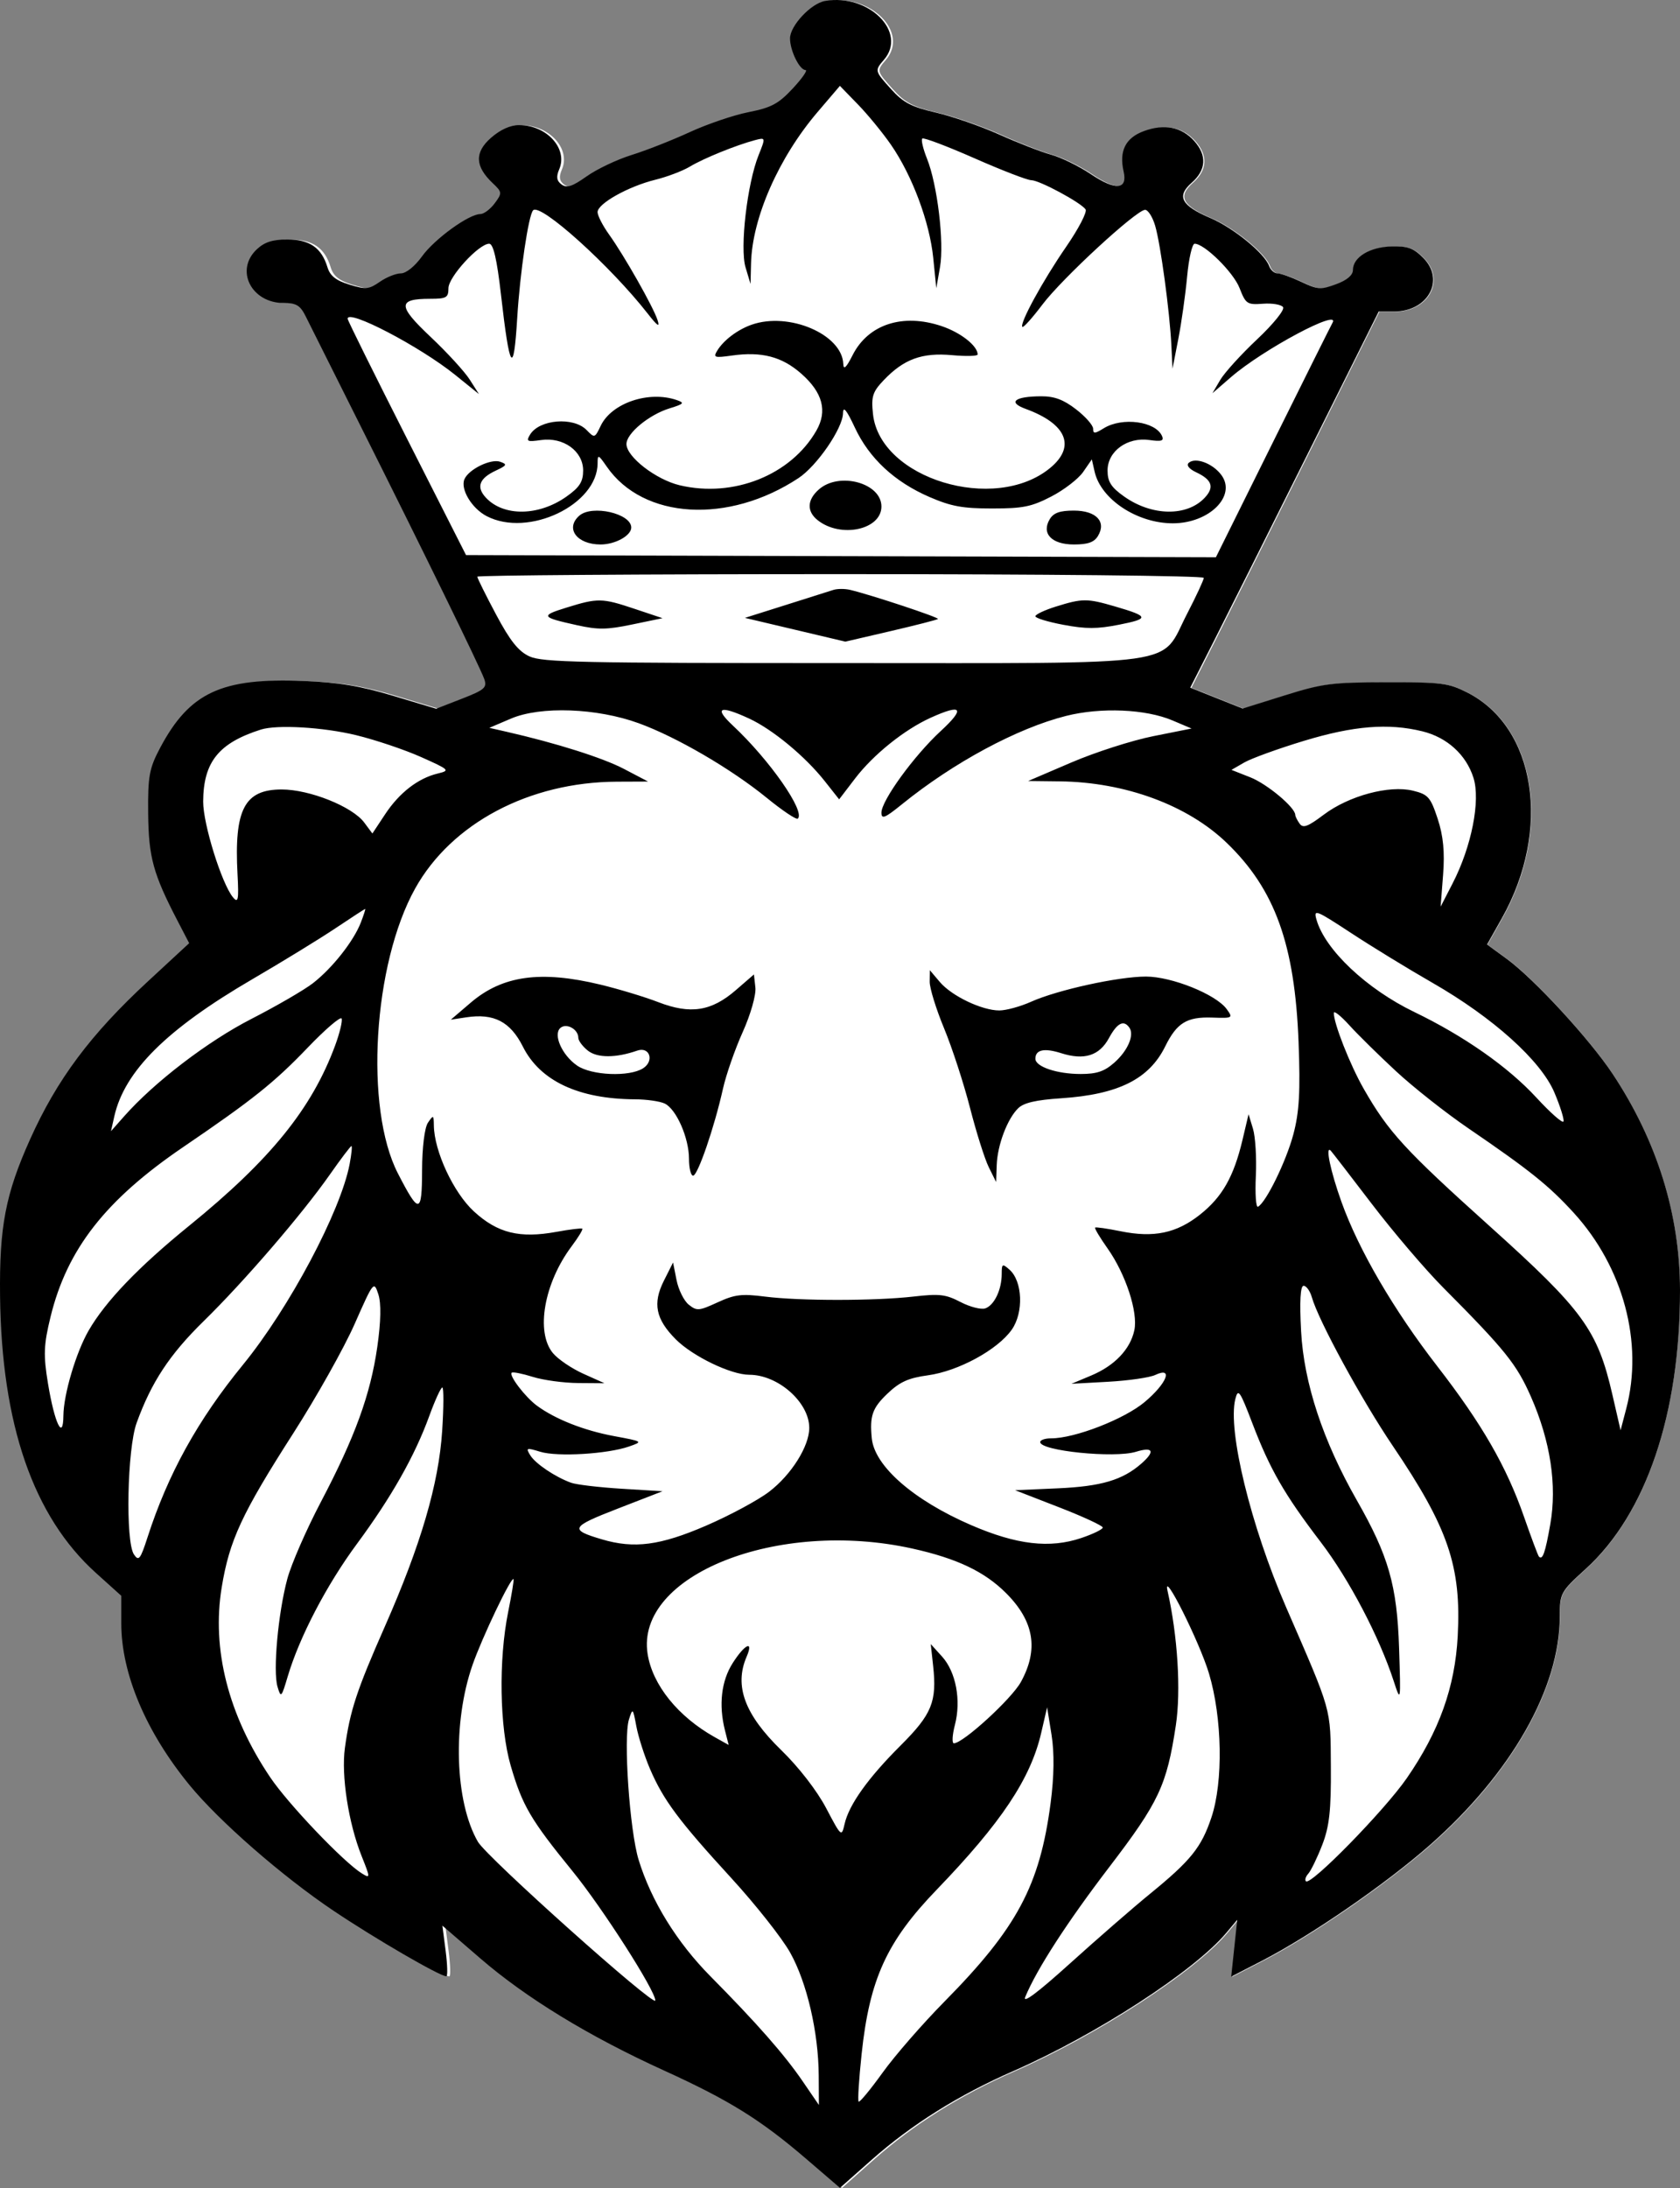
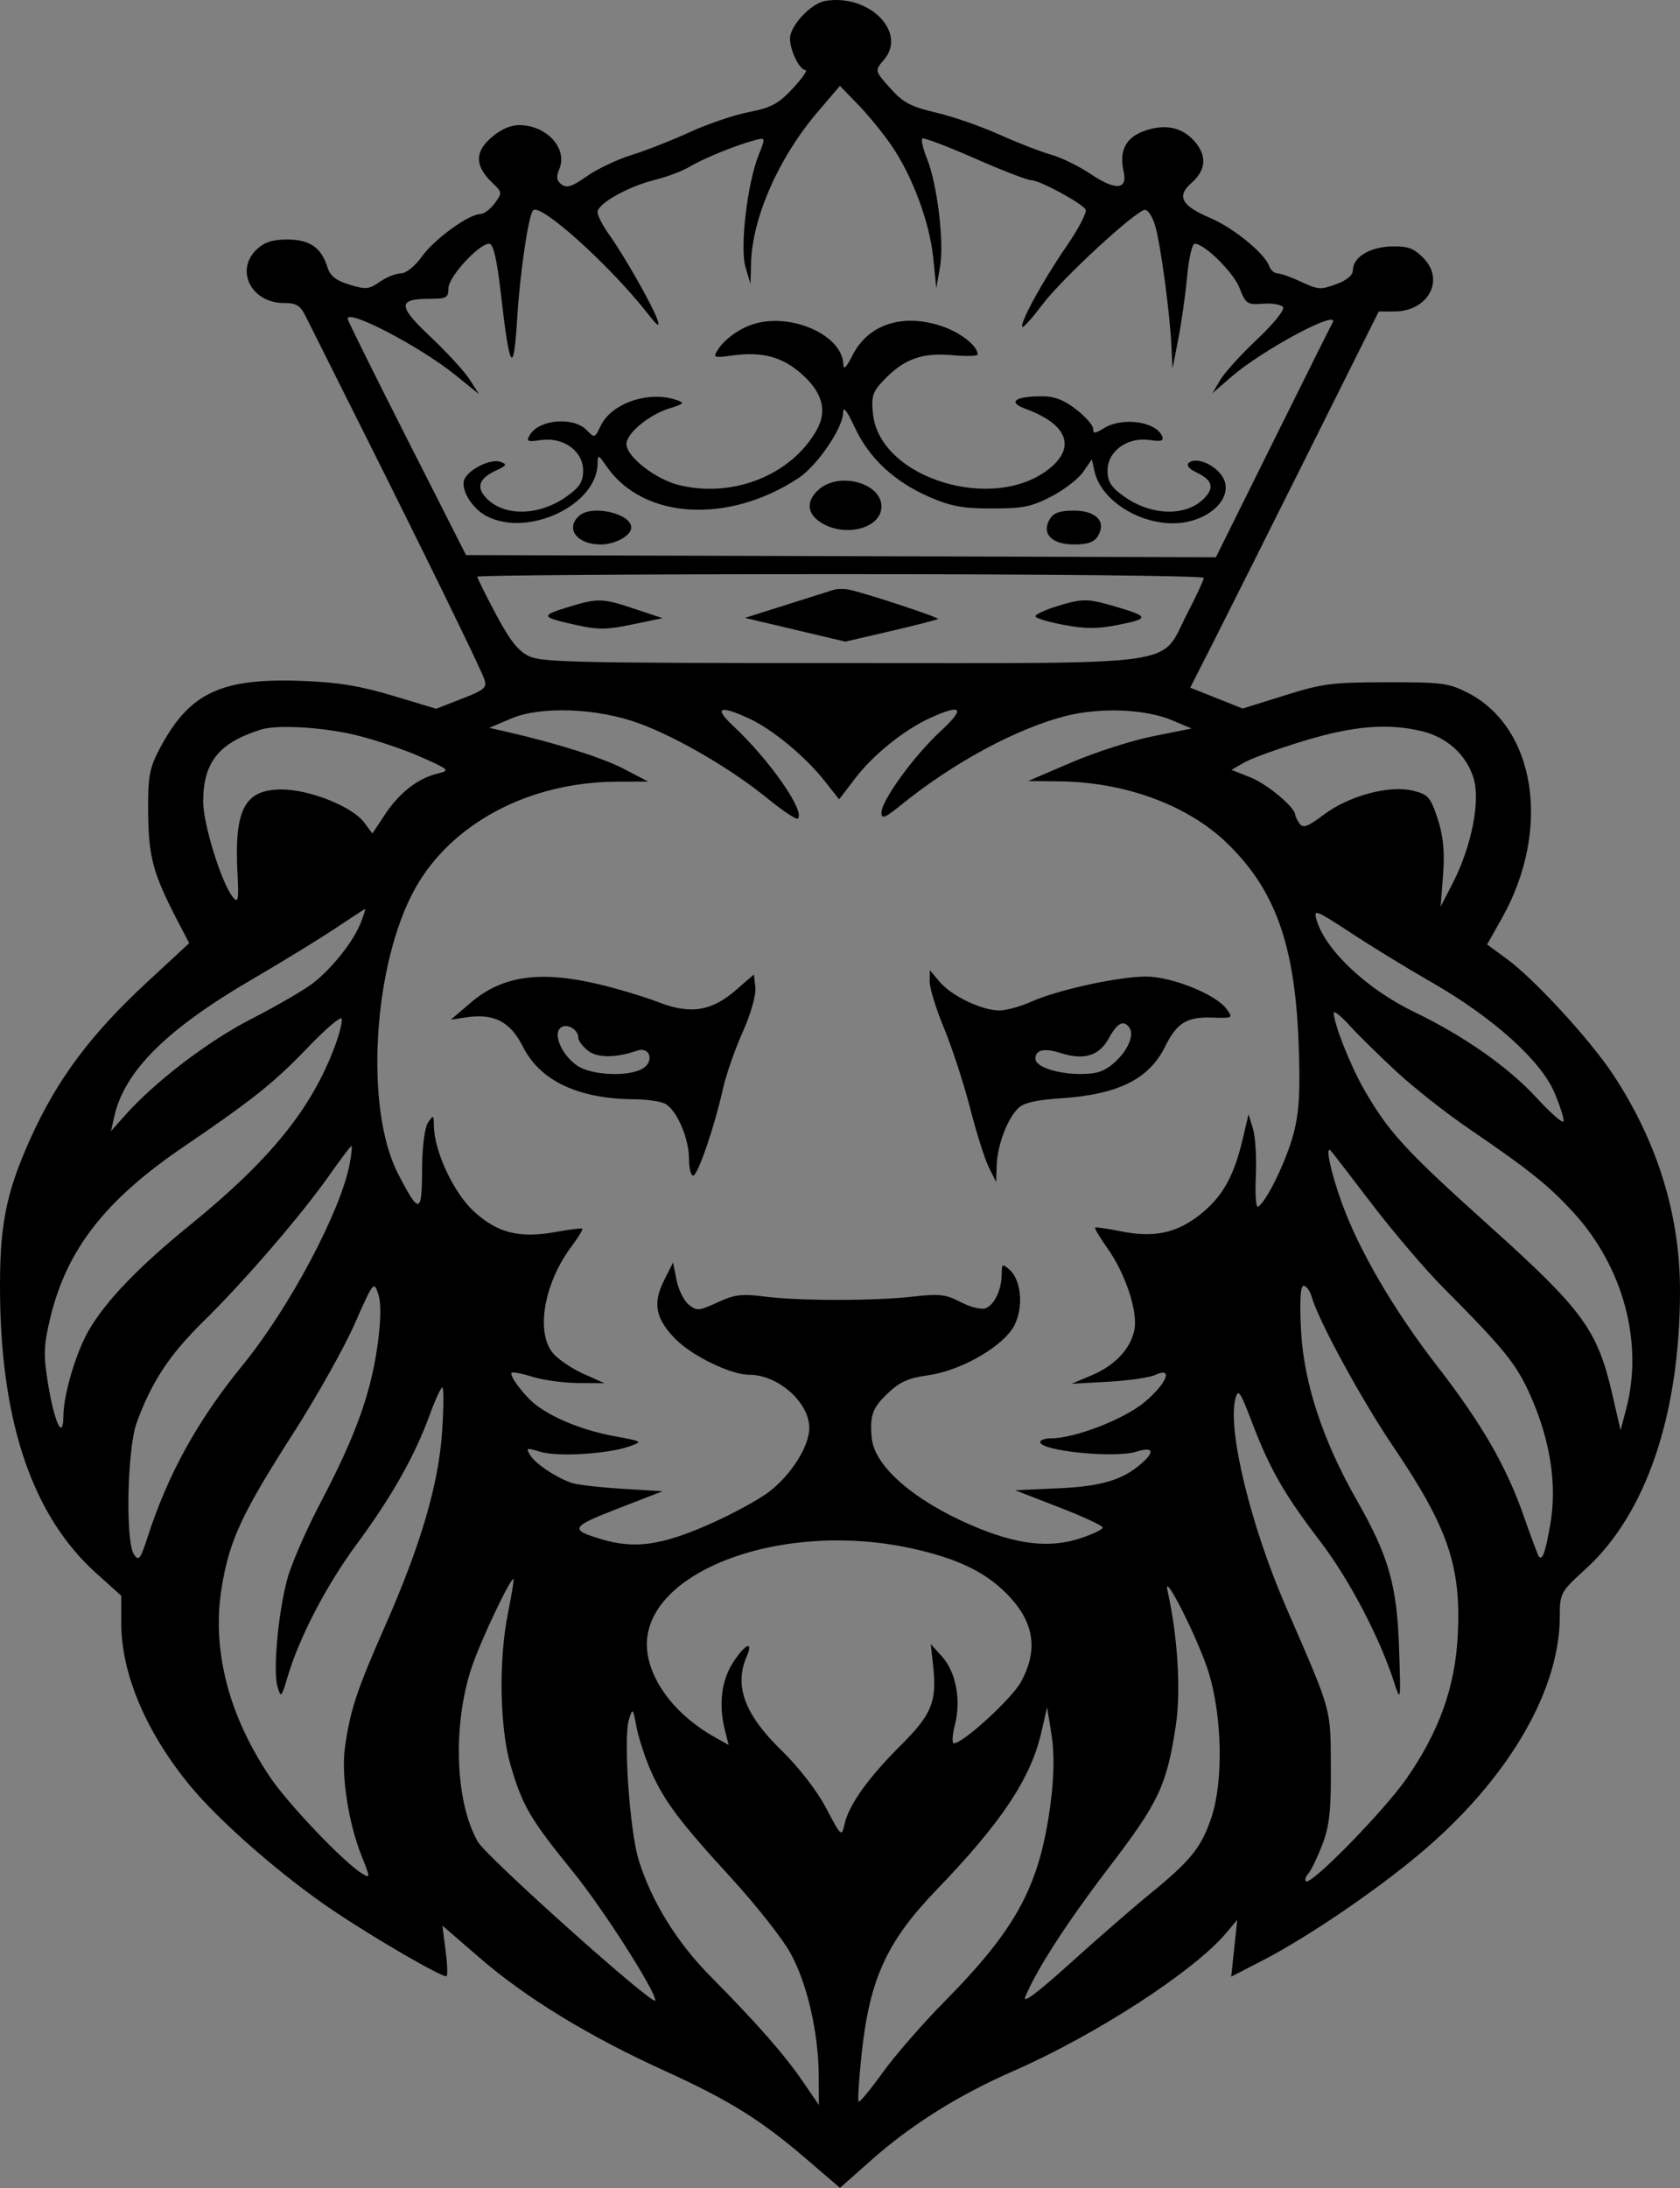
<svg xmlns="http://www.w3.org/2000/svg" width="189" height="246" viewBox="0 0 189 246" fill="none">
  <rect x="0" y="0" width="189" height="246" fill="#808080" stroke="none" />
-   <path fill-rule="evenodd" clip-rule="evenodd" d="M93.049 0.128C91.463 0.404 89.116 2.916 89.116 4.337C89.116 5.712 90.185 7.895 90.858 7.895C91.127 7.895 90.484 8.824 89.428 9.961C87.818 11.694 87.02 12.123 84.471 12.626C82.801 12.956 79.822 13.97 77.851 14.879C75.88 15.789 72.943 16.945 71.324 17.45C69.705 17.955 67.446 19.03 66.305 19.839C64.667 21 64.071 21.194 63.474 20.757C62.926 20.355 62.855 19.888 63.215 19.05C64.213 16.736 61.812 14.086 58.719 14.086C57.724 14.086 56.599 14.596 55.544 15.527C53.695 17.158 53.761 18.73 55.757 20.617C56.814 21.616 56.825 21.733 55.974 22.879C55.48 23.543 54.754 24.087 54.36 24.087C53.073 24.087 49.21 26.896 47.814 28.848C47.022 29.953 46.029 30.755 45.449 30.755C44.898 30.755 43.835 31.181 43.085 31.701C41.852 32.557 41.527 32.587 39.665 32.018C38.158 31.558 37.501 31.036 37.207 30.069C36.541 27.872 35.205 26.945 32.705 26.945C31.05 26.945 30.142 27.237 29.279 28.047C26.79 30.385 28.652 34.089 32.317 34.089C33.734 34.089 34.161 34.356 34.789 35.637C35.207 36.488 37.91 41.899 40.796 47.662C47.945 61.937 54.348 75.058 54.804 76.367C55.138 77.325 54.849 77.579 52.295 78.576L49.408 79.701L44.561 78.244C40.898 77.143 38.445 76.736 34.523 76.579C25.31 76.209 21.739 77.874 18.442 84.074C17.207 86.396 17.043 87.29 17.085 91.478C17.135 96.393 17.646 98.266 20.369 103.518L21.687 106.061L17.072 110.339C10.617 116.323 6.849 121.381 3.83 128.12C1.077 134.265 0.376 137.929 0.465 145.718C0.629 160.182 4.195 170.512 11.215 176.855L14.068 179.432V182.535C14.068 188.184 16.843 194.759 21.755 200.749C25.084 204.809 32.133 210.969 37.863 214.828C42.526 217.967 49.817 222.211 50.548 222.211C50.706 222.211 50.671 220.93 50.47 219.364L50.105 216.519L54.358 220.198C59.51 224.655 66.559 228.966 74.967 232.801C82.3 236.145 85.823 238.34 90.974 242.774L94.722 246L98.263 242.858C102.743 238.884 108.039 235.557 114.158 232.875C123.443 228.804 134.484 221.625 138.09 217.315L139.304 215.863L138.966 219.059L138.627 222.254L142.082 220.468C147.599 217.615 155.957 211.844 160.929 207.454C170.091 199.365 175.502 189.819 175.502 181.748C175.502 179.144 175.592 178.98 178.406 176.416C185.205 170.224 189.007 158.963 188.991 145.057C188.982 136.537 186.412 128.274 181.431 120.752C178.843 116.842 172.624 110.077 169.548 107.823L167.343 106.208L168.991 103.279C174.599 93.308 172.833 81.776 165.101 77.869C163.011 76.813 162.233 76.715 156.065 76.724C149.909 76.733 148.903 76.863 144.616 78.207L139.917 79.681L136.974 78.506L134.031 77.332L136.718 72.022C138.197 69.102 142.956 59.586 147.294 50.877L155.182 35.041H156.914C160.7 35.041 162.635 31.533 160.218 29.053C159.113 27.921 158.472 27.682 156.642 27.724C154.184 27.781 152.286 28.937 152.286 30.377C152.286 30.958 151.615 31.527 150.403 31.974C148.676 32.61 148.351 32.589 146.496 31.711C145.383 31.186 144.182 30.755 143.826 30.755C143.471 30.755 143.043 30.374 142.876 29.91C142.367 28.495 138.874 25.638 136.321 24.548C133.015 23.136 132.458 22.094 134.195 20.562C135.825 19.124 135.923 17.492 134.477 15.87C133.066 14.289 131.134 13.909 128.823 14.761C126.766 15.519 126.03 16.991 126.553 19.299C127.021 21.362 125.659 21.472 122.872 19.596C121.556 18.709 119.557 17.728 118.43 17.415C117.303 17.103 114.681 16.082 112.602 15.146C110.523 14.212 107.317 13.098 105.476 12.672C102.757 12.043 101.821 11.555 100.482 10.069C98.598 7.978 98.597 7.973 99.661 6.732C102.314 3.638 97.945 -0.725 93.049 0.128Z" fill="white" />
  <path fill-rule="evenodd" clip-rule="evenodd" d="M92.82 0.108C91.23 0.385 88.877 2.897 88.877 4.318C88.877 5.693 89.949 7.876 90.624 7.876C90.894 7.876 90.249 8.805 89.191 9.942C87.577 11.675 86.777 12.104 84.222 12.607C82.547 12.937 79.56 13.951 77.585 14.861C75.609 15.77 72.665 16.927 71.041 17.431C69.418 17.936 67.154 19.011 66.01 19.82C64.368 20.982 63.77 21.175 63.172 20.738C62.622 20.336 62.551 19.869 62.913 19.031C63.913 16.717 61.506 14.067 58.405 14.067C57.407 14.067 56.281 14.577 55.223 15.508C53.369 17.14 53.435 18.712 55.436 20.598C56.495 21.597 56.507 21.715 55.653 22.86C55.158 23.525 54.431 24.069 54.035 24.069C52.746 24.069 48.873 26.878 47.473 28.829C46.68 29.935 45.684 30.737 45.102 30.737C44.55 30.737 43.485 31.162 42.733 31.683C41.496 32.538 41.171 32.568 39.304 32C37.794 31.54 37.134 31.018 36.84 30.05C36.172 27.853 34.834 26.927 32.327 26.927C30.668 26.927 29.758 27.218 28.893 28.029C26.397 30.367 28.264 34.071 31.938 34.071C33.359 34.071 33.787 34.338 34.416 35.618C34.835 36.47 37.545 41.882 40.438 47.644C47.604 61.92 54.023 75.041 54.481 76.35C54.815 77.308 54.526 77.562 51.965 78.559L49.072 79.685L44.212 78.227C40.54 77.126 38.081 76.719 34.15 76.562C24.914 76.192 21.334 77.857 18.028 84.057C16.79 86.38 16.626 87.274 16.669 91.462C16.718 96.377 17.231 98.25 19.96 103.502L21.282 106.045L16.656 110.323C10.184 116.307 6.408 121.366 3.381 128.105C0.621 134.25 -0.082 137.914 0.007 145.704C0.171 160.168 3.747 170.499 10.784 176.842L13.643 179.418V182.522C13.643 188.171 16.426 194.746 21.35 200.737C24.687 204.796 31.753 210.957 37.498 214.815C42.173 217.955 49.481 222.199 50.214 222.199C50.373 222.199 50.338 220.918 50.136 219.352L49.77 216.507L54.034 220.186C59.198 224.643 66.265 228.955 74.694 232.789C82.045 236.134 85.576 238.329 90.74 242.763L94.497 245.989L98.047 242.847C102.538 238.872 107.847 235.546 113.981 232.863C123.289 228.793 134.358 221.613 137.972 217.303L139.189 215.851L138.85 219.047L138.511 222.242L141.974 220.456C147.505 217.603 155.884 211.832 160.868 207.442C170.052 199.352 175.477 189.806 175.477 181.734C175.477 179.131 175.567 178.966 178.389 176.403C185.205 170.21 189.016 158.949 189 145.042C188.99 136.523 186.414 128.259 181.421 120.737C178.826 116.827 172.592 110.061 169.508 107.807L167.298 106.192L168.95 103.263C174.572 93.292 172.802 81.759 165.051 77.853C162.956 76.797 162.175 76.698 155.992 76.707C149.821 76.716 148.813 76.847 144.515 78.191L139.804 79.664L136.854 78.49L133.903 77.315L136.598 72.005C138.08 69.085 142.851 59.569 147.2 50.859L155.107 35.023H156.843C160.638 35.023 162.579 31.515 160.155 29.035C159.048 27.902 158.405 27.664 156.57 27.706C154.107 27.763 152.204 28.919 152.204 30.358C152.204 30.939 151.531 31.509 150.316 31.955C148.585 32.592 148.259 32.57 146.4 31.693C145.284 31.167 144.08 30.737 143.723 30.737C143.367 30.737 142.938 30.356 142.77 29.891C142.26 28.477 138.758 25.62 136.199 24.529C132.885 23.117 132.327 22.075 134.068 20.543C135.702 19.105 135.8 17.473 134.351 15.852C132.937 14.27 130.999 13.89 128.683 14.742C126.62 15.5 125.883 16.972 126.407 19.28C126.876 21.344 125.511 21.454 122.717 19.577C121.398 18.69 119.394 17.709 118.264 17.397C117.134 17.084 114.506 16.063 112.422 15.128C110.338 14.193 107.123 13.079 105.278 12.653C102.552 12.024 101.614 11.536 100.272 10.05C98.383 7.959 98.382 7.954 99.449 6.713C102.108 3.619 97.728 -0.745 92.82 0.108ZM100.244 16.289C102.626 19.736 104.584 24.979 104.989 28.993L105.333 32.404L105.752 30.022C106.237 27.258 105.455 20.751 104.287 17.837C103.843 16.73 103.605 15.713 103.759 15.577C103.913 15.442 106.555 16.44 109.63 17.795C112.705 19.15 115.579 20.259 116.016 20.259C116.922 20.259 121.579 22.759 122.127 23.54C122.327 23.823 121.341 25.72 119.938 27.753C117.303 31.571 114.651 36.429 115.023 36.756C115.139 36.859 116.153 35.726 117.275 34.238C119.5 31.289 127.85 23.593 128.824 23.593C129.157 23.593 129.666 24.396 129.955 25.379C130.567 27.457 131.595 35.043 131.78 38.833L131.907 41.453L132.558 38.119C132.916 36.285 133.363 33.124 133.551 31.094C133.739 29.064 134.12 27.403 134.396 27.403C135.509 27.403 138.763 30.615 139.453 32.395C140.142 34.172 140.31 34.284 142.082 34.15C143.124 34.071 144.142 34.242 144.345 34.532C144.55 34.824 143.255 36.43 141.431 38.146C139.625 39.844 137.754 41.904 137.273 42.723L136.397 44.212L138.482 42.406C142.094 39.276 150.96 34.555 149.887 36.333C149.768 36.529 146.773 42.532 143.231 49.671L136.79 62.653L94.609 62.531L52.428 62.409L45.784 49.311C42.13 42.108 39.127 36.05 39.111 35.85C39.017 34.663 47.238 38.947 51.218 42.16L53.882 44.31L52.842 42.677C52.27 41.779 50.288 39.617 48.438 37.874C44.719 34.37 44.71 33.594 48.392 33.594C50.224 33.594 50.449 33.465 50.449 32.405C50.449 31.137 53.873 27.403 55.036 27.403C55.497 27.403 55.909 29.171 56.35 33.043C57.338 41.727 57.784 42.38 58.188 35.737C58.498 30.648 59.46 24.156 59.98 23.641C60.817 22.812 68.668 29.89 72.869 35.261C73.98 36.681 74.26 36.862 73.97 35.976C73.48 34.48 70.232 28.753 68.52 26.366C67.809 25.375 67.227 24.241 67.227 23.847C67.227 22.895 70.686 20.959 73.722 20.21C75.062 19.88 76.817 19.212 77.623 18.726C79.138 17.811 82.835 16.311 84.941 15.756C86.138 15.441 86.14 15.453 85.34 17.45C84.058 20.648 83.218 27.874 83.874 30.06L84.435 31.927L84.492 29.615C84.615 24.502 87.602 17.716 91.991 12.58L94.488 9.656L96.516 11.742C97.632 12.89 99.309 14.936 100.244 16.289ZM84.559 36.507C82.974 37.063 81.403 38.249 80.684 39.432C80.217 40.199 80.375 40.251 82.332 39.976C85.688 39.503 87.968 40.097 90.14 42.009C92.555 44.133 93.107 46.214 91.84 48.42C88.973 53.417 82.513 55.995 76.461 54.559C73.793 53.925 70.475 51.357 70.475 49.924C70.475 48.721 73.018 46.62 75.334 45.91C76.945 45.415 77.048 45.295 76.13 44.979C72.985 43.896 68.802 45.314 67.576 47.88C66.915 49.264 66.888 49.272 65.988 48.347C64.52 46.838 60.675 47.149 59.634 48.861C59.163 49.635 59.295 49.701 60.867 49.477C63.383 49.117 65.603 50.721 65.603 52.898C65.603 54.167 65.203 54.792 63.717 55.84C60.596 58.039 56.665 58.092 54.67 55.962C53.547 54.763 53.906 53.783 55.79 52.906C57.03 52.328 57.091 52.2 56.263 51.915C55.21 51.553 52.737 52.76 52.252 53.872C51.766 54.987 53.07 57.159 54.75 58.031C59.437 60.468 67.221 56.756 67.23 52.081C67.231 51.063 67.311 51.093 68.266 52.471C72.369 58.392 81.939 58.96 89.833 53.752C91.914 52.379 94.813 48.152 94.839 46.454C94.852 45.61 95.24 46.083 96.172 48.078C97.784 51.529 100.642 54.184 104.574 55.883C107.005 56.934 108.295 57.17 111.61 57.17C115.091 57.17 116.04 56.978 118.274 55.822C119.707 55.081 121.318 53.84 121.855 53.063L122.831 51.65L123.145 53.034C123.853 56.145 127.932 58.837 131.941 58.837C136.045 58.837 139.146 55.746 137.398 53.399C136.428 52.096 134.488 51.374 133.736 52.036C133.433 52.302 133.761 52.721 134.573 53.103C136.361 53.944 136.641 54.779 135.533 55.962C133.539 58.092 129.607 58.039 126.487 55.84C125.001 54.792 124.6 54.167 124.6 52.898C124.6 50.735 126.821 49.117 129.303 49.472C130.662 49.666 130.967 49.571 130.728 49.026C130.006 47.369 126.258 46.867 124.179 48.148C123.153 48.78 122.976 48.787 122.976 48.197C122.976 47.816 122.115 46.84 121.063 46.027C119.65 44.935 118.623 44.55 117.139 44.556C114.143 44.567 113.33 45.224 115.384 45.972C120.009 47.658 121.064 50.212 118.131 52.624C111.905 57.742 99.005 53.821 98.213 46.57C97.996 44.58 98.162 44.057 99.438 42.724C101.688 40.371 103.736 39.626 107.109 39.932C108.691 40.076 109.986 40.042 109.986 39.857C109.986 38.888 108.082 37.389 105.933 36.667C101.552 35.195 97.67 36.462 95.914 39.938C95.206 41.338 94.896 41.63 94.87 40.922C94.743 37.596 88.758 35.033 84.559 36.507ZM92.125 55.027C90.791 56.201 90.74 57.497 91.99 58.488C94.584 60.545 99.161 59.561 99.161 56.947C99.161 54.304 94.417 53.01 92.125 55.027ZM65.171 57.98C63.55 59.406 64.891 61.218 67.568 61.218C69.212 61.218 71.016 60.221 71.016 59.313C71.016 57.731 66.598 56.724 65.171 57.98ZM118.105 58.361C117.123 59.975 118.3 61.218 120.811 61.218C122.384 61.218 123.089 60.97 123.517 60.266C124.499 58.651 123.322 57.408 120.811 57.408C119.238 57.408 118.533 57.656 118.105 58.361ZM135.425 64.969C135.425 65.198 134.579 67.02 133.545 69.017C130.429 75.033 133.823 74.55 94.669 74.552C65.256 74.554 61.02 74.463 59.568 73.802C58.33 73.239 57.387 72.058 55.806 69.088C54.645 66.909 53.696 64.997 53.696 64.839C53.696 64.681 72.085 64.552 94.56 64.552C117.556 64.552 135.425 64.734 135.425 64.969ZM93.749 66.327C93.302 66.471 90.882 67.237 88.37 68.029L83.802 69.47L89.452 70.805L95.102 72.141L100.214 70.953C103.025 70.299 105.413 69.688 105.52 69.594C105.702 69.433 97.995 66.881 95.643 66.322C95.048 66.181 94.195 66.183 93.749 66.327ZM63.737 68.313C60.759 69.235 60.854 69.395 64.91 70.292C67.3 70.82 68.258 70.807 71.135 70.21L74.534 69.504L71.401 68.457C67.726 67.228 67.267 67.22 63.737 68.313ZM118.781 68.201C117.516 68.596 116.481 69.085 116.481 69.29C116.481 69.494 117.906 69.927 119.648 70.252C122.186 70.727 123.425 70.724 125.89 70.238C129.334 69.56 129.279 69.304 125.451 68.188C122.287 67.265 121.784 67.266 118.781 68.201ZM71.859 81.316C76.116 82.865 82.253 86.441 86.264 89.708C88.017 91.137 89.586 92.187 89.751 92.042C90.641 91.259 86.581 85.441 82.449 81.579C80.274 79.545 80.958 79.251 84.285 80.792C86.918 82.011 90.58 85.038 92.771 87.809L94.403 89.873L96.207 87.514C98.258 84.835 101.733 82.044 104.687 80.704C108.236 79.094 108.632 79.612 105.828 82.198C102.829 84.964 99.161 90.01 99.161 91.371C99.161 92.142 99.546 91.985 101.461 90.434C107.262 85.737 114.429 81.879 119.933 80.492C123.839 79.507 128.884 79.72 131.896 80.997L134.05 81.91L129.731 82.772C127.355 83.247 123.22 84.574 120.54 85.722L115.669 87.809L119.209 87.85C126.57 87.933 133.592 90.515 138.004 94.763C143.436 99.994 145.669 106.183 146.089 117.18C146.301 122.717 146.168 125.048 145.501 127.544C144.689 130.577 142.441 135.175 141.524 135.677C141.295 135.803 141.186 134.246 141.282 132.217C141.377 130.188 141.232 127.797 140.959 126.903L140.463 125.277L139.787 128.135C138.802 132.297 137.508 134.576 135.003 136.561C132.359 138.656 129.803 139.192 126.064 138.432C124.574 138.13 123.285 137.944 123.198 138.02C123.112 138.096 123.744 139.152 124.603 140.367C126.641 143.249 128.045 147.535 127.614 149.559C127.157 151.705 125.395 153.55 122.748 154.659L120.54 155.584L124.686 155.354C126.966 155.227 129.341 154.884 129.963 154.591C132.024 153.62 131.285 155.524 128.785 157.626C126.485 159.56 120.899 161.727 118.24 161.717C117.57 161.714 117.022 161.903 117.022 162.137C117.022 163.127 125.366 163.973 127.794 163.228C129.73 162.634 129.983 163.167 128.417 164.544C126.301 166.406 123.893 167.12 118.995 167.337L114.201 167.549L119.13 169.462C121.841 170.515 124.059 171.542 124.059 171.744C124.059 171.946 122.969 172.477 121.637 172.925C118.085 174.118 114.384 173.686 109.27 171.48C102.785 168.683 98.38 164.84 98.075 161.712C97.829 159.187 98.137 158.308 99.838 156.688C101.223 155.368 102.19 154.931 104.388 154.63C107.817 154.161 112.238 151.755 113.826 149.494C115.178 147.569 115.041 144.047 113.564 142.748C112.763 142.042 112.692 142.082 112.692 143.242C112.692 145.006 111.85 146.764 110.841 147.105C110.372 147.264 109.121 146.943 108.061 146.392C106.385 145.522 105.696 145.441 102.783 145.775C98.433 146.273 89.978 146.276 86.069 145.781C83.422 145.446 82.674 145.537 80.727 146.43C78.624 147.395 78.394 147.413 77.486 146.689C76.948 146.261 76.33 145.018 76.113 143.928L75.719 141.947L74.685 144.001C73.403 146.548 73.764 148.319 76.026 150.586C77.929 152.493 82.233 154.568 84.285 154.568C87.538 154.568 91.042 157.668 91.042 160.546C91.042 162.605 89.026 165.809 86.529 167.719C85.29 168.667 82.103 170.382 79.445 171.53C74.273 173.765 71.347 174.15 67.714 173.073C64.02 171.978 64.174 171.682 69.505 169.615L74.534 167.665L69.933 167.383C67.403 167.228 64.846 166.925 64.25 166.71C62.455 166.062 60.222 164.559 59.644 163.607C59.138 162.776 59.221 162.749 60.785 163.228C62.702 163.816 68.338 163.482 70.763 162.635C72.359 162.079 72.349 162.071 69.062 161.461C65.684 160.833 62.45 159.555 60.394 158.037C59.079 157.065 57.225 154.638 57.568 154.336C57.694 154.225 58.762 154.437 59.941 154.806C61.12 155.176 63.416 155.488 65.042 155.499L67.998 155.52L65.614 154.449C64.304 153.859 62.767 152.816 62.2 152.13C60.24 149.76 61.208 144.255 64.312 140.117C65.067 139.11 65.606 138.223 65.509 138.144C65.412 138.066 64.108 138.225 62.61 138.499C58.455 139.257 55.98 138.647 53.318 136.206C51.02 134.099 48.846 129.439 48.809 126.537C48.793 125.344 48.757 125.328 48.143 126.229C47.766 126.783 47.489 129.031 47.483 131.595C47.471 136.525 47.149 136.564 44.763 131.928C40.988 124.594 41.97 108.396 46.704 99.897C50.789 92.563 59.549 87.926 69.392 87.887L72.91 87.873L70.204 86.456C67.806 85.2 62.581 83.548 56.944 82.264L55.049 81.833L57.485 80.794C60.82 79.372 67.15 79.601 71.859 81.316ZM40.083 82.662C42.258 83.193 45.542 84.299 47.379 85.12C50.59 86.556 50.662 86.627 49.245 86.969C47.029 87.503 44.931 89.125 43.33 91.544L41.894 93.713L40.976 92.48C39.641 90.687 34.835 88.763 31.692 88.763C27.497 88.763 26.33 91.002 26.721 98.3C26.875 101.175 26.793 101.591 26.211 100.888C24.939 99.352 22.845 92.633 22.857 90.127C22.878 85.685 24.594 83.542 29.34 82.031C31.164 81.451 36.367 81.757 40.083 82.662ZM160.009 82.222C162.797 82.903 164.949 84.859 165.767 87.457C166.574 90.015 165.55 95.188 163.42 99.32L162.07 101.94L162.348 98.344C162.546 95.791 162.369 93.967 161.737 92.053C160.934 89.623 160.662 89.314 158.955 88.899C156.282 88.25 151.747 89.47 148.919 91.6C147.132 92.946 146.595 93.146 146.208 92.608C145.942 92.24 145.722 91.793 145.717 91.617C145.695 90.768 142.543 88.138 140.657 87.395L138.538 86.56L139.984 85.727C140.779 85.268 143.793 84.176 146.681 83.3C152.279 81.601 156.179 81.286 160.009 82.222ZM40.592 103.726C39.78 105.825 37.363 108.879 35.186 110.558C34.199 111.319 31.091 113.12 28.279 114.561C23.353 117.085 17.366 121.665 13.96 125.515L12.485 127.182L12.86 125.515C14.006 120.427 18.748 115.715 28.373 110.104C31.733 108.146 35.943 105.567 37.729 104.373C39.515 103.18 41.025 102.197 41.084 102.191C41.143 102.183 40.921 102.874 40.592 103.726ZM161.134 110.489C167.965 114.405 173.351 119.247 174.872 122.842C175.525 124.384 175.984 125.845 175.892 126.088C175.799 126.331 174.429 125.126 172.847 123.41C169.657 119.95 164.712 116.486 159.098 113.778C153.746 111.196 149.07 106.785 148.107 103.406C147.759 102.187 147.997 102.279 152 104.902C154.344 106.44 158.455 108.954 161.134 110.489ZM82.778 111.326C80.026 113.709 77.674 114.072 74.051 112.672C72.531 112.085 69.598 111.198 67.535 110.701C60.815 109.084 56.524 109.682 52.951 112.736L50.719 114.644L52.452 114.381C55.563 113.908 57.412 114.865 58.827 117.68C60.766 121.539 65.094 123.567 71.458 123.599C72.742 123.605 74.235 123.818 74.775 124.072C76.082 124.688 77.511 127.934 77.511 130.287C77.511 131.33 77.719 132.183 77.973 132.183C78.496 132.183 80.371 126.73 81.331 122.419C81.681 120.848 82.682 117.975 83.556 116.035C84.444 114.062 85.072 111.859 84.981 111.034L84.818 109.56L82.778 111.326ZM104.591 110.38C104.581 111.093 105.31 113.45 106.21 115.619C107.109 117.788 108.422 121.812 109.128 124.563C109.833 127.313 110.782 130.314 111.236 131.23L112.063 132.897L112.131 130.992C112.211 128.733 113.325 125.79 114.549 124.599C115.178 123.987 116.545 123.671 119.371 123.483C125.81 123.055 129.269 121.331 131.086 117.65C132.392 115.004 133.516 114.313 136.356 114.409C138.693 114.489 138.733 114.466 138 113.454C136.802 111.802 131.824 109.798 128.92 109.798C125.821 109.798 118.956 111.302 116.005 112.626C114.802 113.166 113.19 113.608 112.422 113.608C110.463 113.608 107.067 111.984 105.732 110.41L104.608 109.084L104.591 110.38ZM157.063 120.451C159.004 122.251 162.663 125.135 165.194 126.862C172.09 131.568 174.261 133.309 177.05 136.366C182.624 142.479 184.899 150.955 182.955 158.367L182.315 160.809L181.391 156.794C179.721 149.536 178.101 147.312 167.643 137.912C158.041 129.282 156.195 127.272 153.419 122.419C151.877 119.724 150.017 114.999 150.057 113.879C150.067 113.599 150.853 114.227 151.804 115.275C152.755 116.323 155.122 118.652 157.063 120.451ZM37.706 117.536C35.084 124.641 30.427 130.391 21.281 137.815C15.584 142.439 11.878 146.3 9.973 149.595C8.558 152.043 7.153 156.773 7.132 159.161C7.106 162.042 6.143 160.044 5.402 155.571C4.87 152.354 4.913 151.221 5.686 148.055C7.545 140.447 11.871 134.912 20.601 128.974C28.433 123.647 30.842 121.725 34.617 117.788C36.611 115.709 38.329 114.239 38.435 114.521C38.542 114.802 38.214 116.159 37.706 117.536ZM65.062 116.688C65.062 117.009 65.544 117.654 66.132 118.123C67.187 118.963 69.277 118.963 71.688 118.124C73.086 117.638 73.637 119.281 72.353 120.107C70.81 121.1 66.541 120.925 64.919 119.803C63.226 118.631 62.199 116.318 63.041 115.577C63.72 114.98 65.062 115.718 65.062 116.688ZM127.054 115.54C127.64 116.374 126.875 118.144 125.349 119.487C124.237 120.466 123.382 120.752 121.575 120.752C118.908 120.752 116.481 119.935 116.481 119.037C116.481 118.019 117.475 117.805 119.379 118.411C121.971 119.236 123.681 118.698 124.754 116.719C125.68 115.01 126.417 114.632 127.054 115.54ZM39.335 130.873C38.326 136.192 32.539 147.073 27.33 153.447C22.239 159.674 18.899 165.713 16.59 172.863C15.794 175.328 15.603 175.566 15.068 174.768C14.101 173.329 14.311 162.91 15.366 159.993C17.022 155.414 19.078 152.292 22.904 148.549C27.463 144.089 33.972 136.534 37.1 132.071C38.339 130.304 39.435 128.855 39.536 128.853C39.636 128.851 39.546 129.76 39.335 130.873ZM154.306 135.328C156.725 138.499 160.347 142.745 162.355 144.763C169.346 151.792 170.622 153.379 172.242 157.063C174.427 162.032 175.179 167.001 174.407 171.375C173.837 174.61 173.541 175.45 173.126 175.008C173.024 174.899 172.268 172.88 171.446 170.523C169.48 164.884 166.712 160.083 161.697 153.612C156.785 147.275 152.85 140.532 150.915 135.135C149.686 131.707 149.063 128.746 149.702 129.365C149.814 129.474 151.886 132.158 154.306 135.328ZM42.446 151.433C41.676 156.797 39.94 161.566 36.091 168.883C34.464 171.977 32.768 175.862 32.323 177.517C31.288 181.361 30.695 187.868 31.218 189.636C31.603 190.936 31.659 190.879 32.367 188.493C33.683 184.058 36.745 178.194 40.151 173.585C44.036 168.327 46.661 163.693 48.291 159.211C48.934 157.444 49.596 155.997 49.761 155.997C49.927 155.997 49.92 158.194 49.744 160.878C49.356 166.847 47.345 173.699 43.281 182.906C40.124 190.058 39.372 192.344 38.8 196.534C38.376 199.636 39.202 204.975 40.678 208.671C41.673 211.159 41.674 211.228 40.707 210.632C38.66 209.37 32.424 202.835 30.398 199.828C25.683 192.828 23.796 185.441 24.943 178.463C25.812 173.171 27.204 170.178 32.999 161.14C35.6 157.083 38.703 151.56 39.893 148.866C42.019 144.055 42.066 143.996 42.564 145.524C42.894 146.537 42.853 148.599 42.446 151.433ZM147.582 145.852C148.336 148.496 153.171 157.37 156.695 162.577C162.932 171.792 164.407 176.112 163.993 183.95C163.689 189.69 161.91 194.652 158.264 199.927C155.763 203.546 147.481 212.01 146.923 211.519C146.766 211.381 146.883 210.994 147.183 210.66C147.484 210.327 148.189 208.875 148.749 207.434C149.555 205.362 149.758 203.52 149.721 198.623C149.671 191.891 149.896 192.693 144.669 180.665C140.716 171.568 138.094 160.826 138.971 157.313C139.284 156.059 139.481 156.337 140.883 160.005C142.868 165.205 144.498 168.036 148.582 173.381C151.765 177.545 155.177 184.044 156.8 189.031C157.586 191.446 157.594 191.396 157.396 185.287C157.168 178.261 156.218 174.938 152.649 168.69C148.835 162.013 146.69 155.516 146.374 149.686C146.192 146.323 146.288 144.566 146.656 144.566C146.963 144.566 147.38 145.145 147.582 145.852ZM102.646 174.11C107.657 175.22 110.775 176.705 113.196 179.131C116.342 182.285 116.867 185.445 114.851 189.109C113.806 191.009 108.344 196.004 107.311 196.004C107.079 196.004 107.132 195.07 107.428 193.929C108.145 191.171 107.543 187.975 105.981 186.251L104.71 184.849L104.978 187.304C105.417 191.323 104.838 192.741 101.327 196.241C97.653 199.903 95.508 202.906 95.014 205.082C94.679 206.556 94.643 206.525 92.937 203.284C91.907 201.329 89.853 198.678 87.889 196.771C83.779 192.78 82.578 189.544 83.993 186.271C84.812 184.374 83.803 184.831 82.433 186.977C81.145 188.993 80.834 191.687 81.558 194.549L81.974 196.189L80.419 195.321C76.277 193.005 73.399 189.44 72.855 185.949C71.477 177.1 87.467 170.744 102.646 174.11ZM57.168 181.239C56.077 186.629 56.202 194.208 57.451 198.508C58.757 203 59.689 204.589 64.42 210.395C67.765 214.501 73.722 223.8 73.722 224.918C73.722 225.763 54.784 208.835 53.767 207.08C51.162 202.587 50.89 193.693 53.159 187.193C54.245 184.08 57.504 177.263 57.772 177.542C57.837 177.611 57.566 179.274 57.168 181.239ZM136.008 188.145C137.505 193.13 137.628 200.325 136.285 204.338C135.157 207.708 133.973 209.181 129.373 212.931C127.492 214.465 123.448 217.982 120.386 220.745C116.72 224.055 114.999 225.34 115.346 224.508C116.659 221.358 120.063 216.102 124.813 209.891C130.373 202.62 131.262 200.727 132.281 193.995C132.871 190.096 132.491 183.942 131.347 178.858C130.762 176.261 134.937 184.578 136.008 188.145ZM73.125 198.885C74.631 202.391 76.361 204.713 82.281 211.167C85.004 214.138 87.981 217.905 88.896 219.541C90.782 222.913 92.078 228.491 92.106 233.363L92.125 236.669L90.298 234C88.248 231.003 85.143 227.472 79.923 222.199C76.135 218.372 73.258 213.708 71.844 209.101C70.835 205.814 70.114 195.355 70.757 193.325C71.176 192.003 71.204 192.03 71.59 194.098C71.81 195.277 72.501 197.431 73.125 198.885ZM118.194 202.726C116.977 211.992 114.418 216.773 106.255 225.039C103.807 227.518 100.68 231.107 99.307 233.014C97.934 234.922 96.714 236.398 96.597 236.294C96.479 236.191 96.63 233.781 96.932 230.938C97.827 222.517 99.755 218.296 105.363 212.479C112.66 204.91 115.946 199.981 117.14 194.813L117.8 191.955L118.298 195.051C118.624 197.083 118.588 199.72 118.194 202.726Z" fill="black" />
</svg>